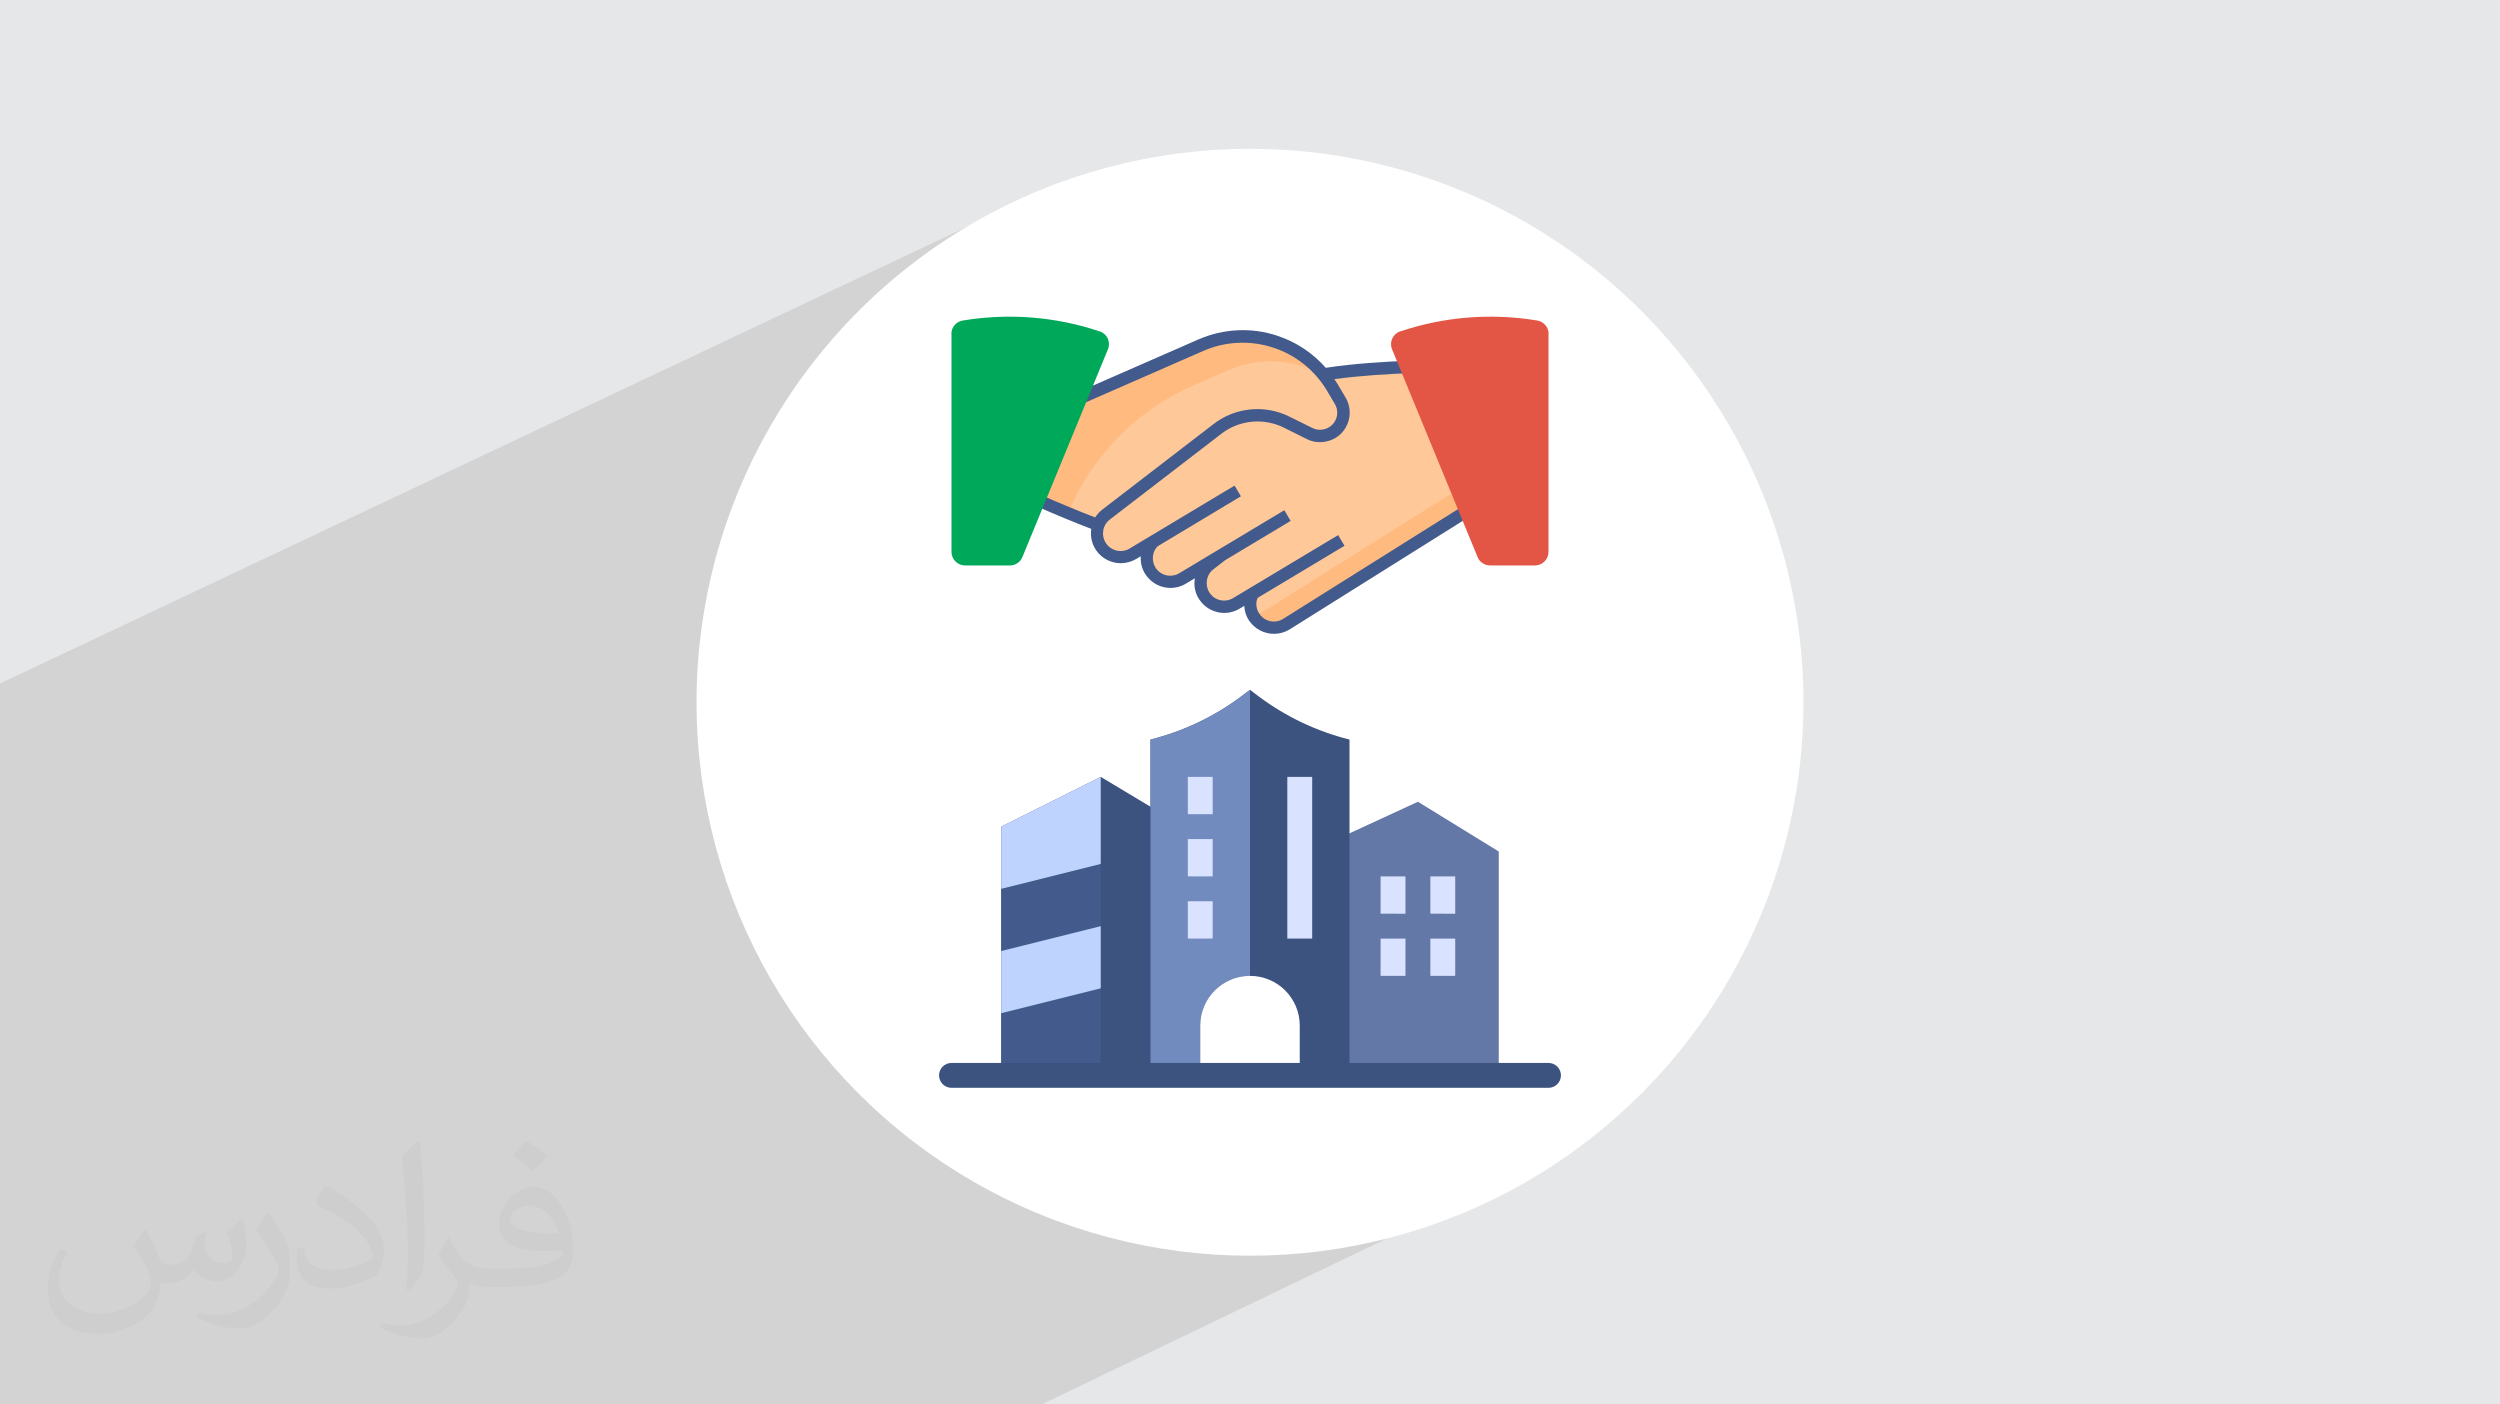
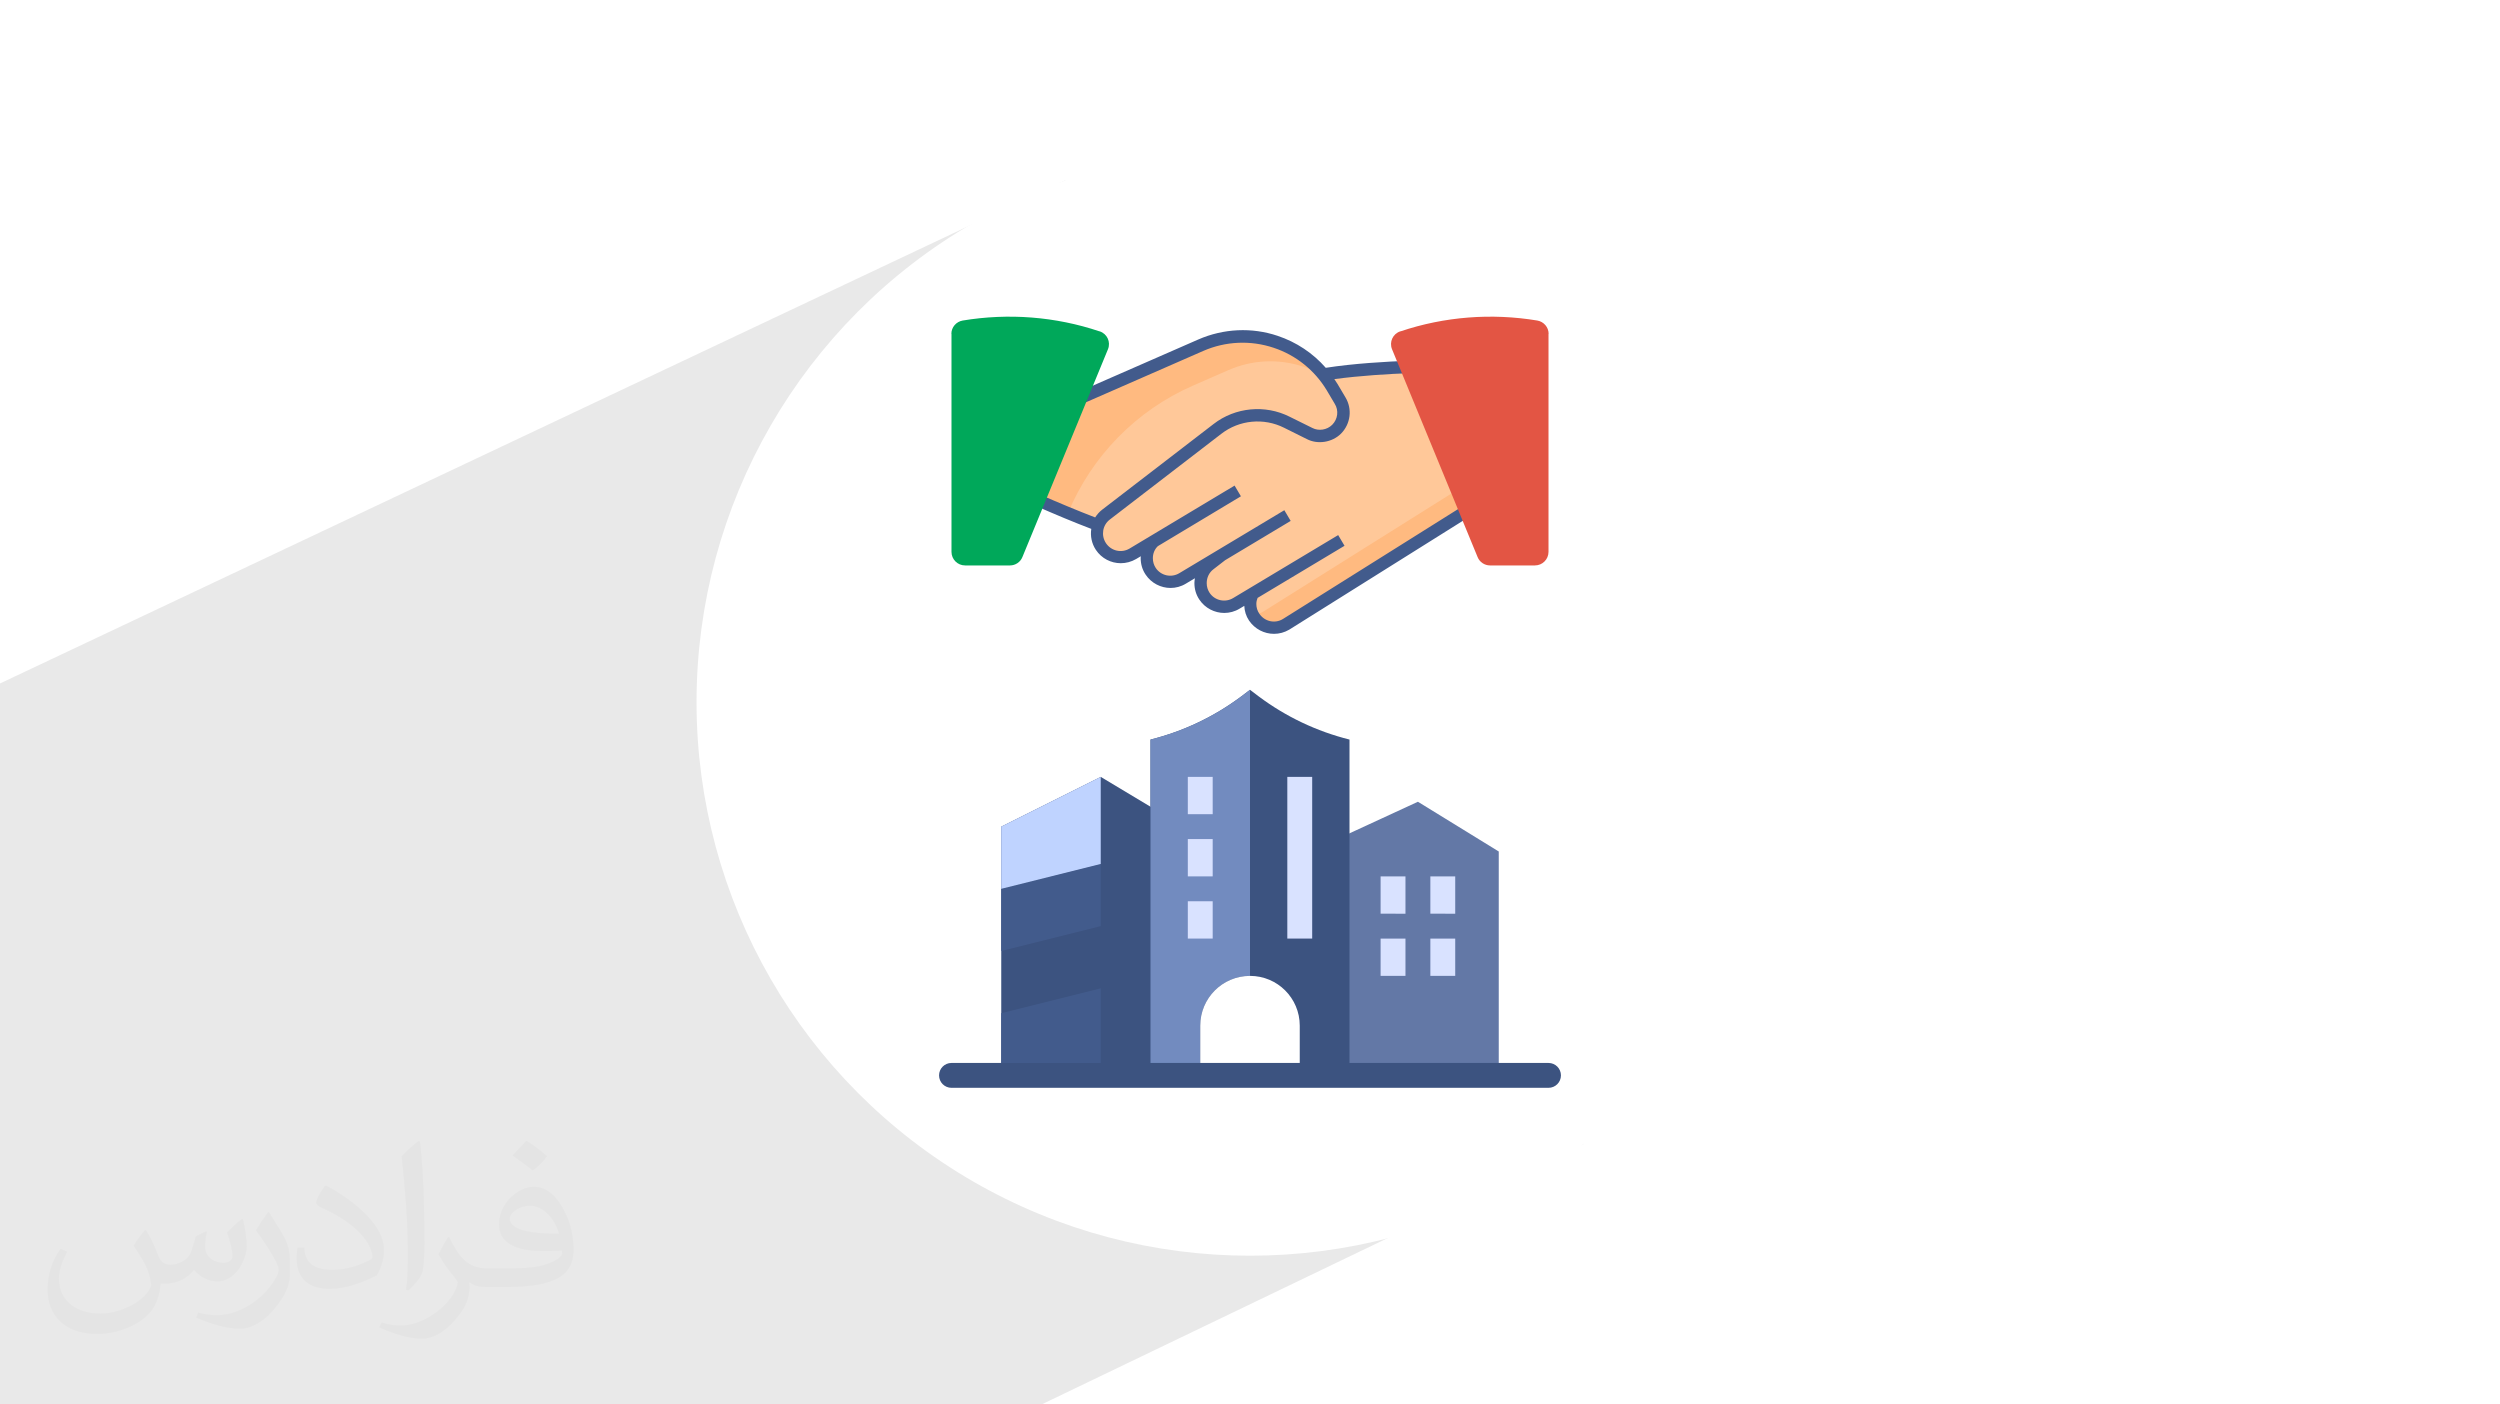
<svg xmlns="http://www.w3.org/2000/svg" xml:space="preserve" width="94.192mm" height="52.917mm" version="1.0" style="shape-rendering:geometricPrecision; text-rendering:geometricPrecision; image-rendering:optimizeQuality; fill-rule:evenodd; clip-rule:evenodd" viewBox="0 0 9404.92 5283.66" data-name="Layer 1">
  <defs>
    <style type="text/css">
   
    .fil3 {fill:white}
    .fil12 {fill:#00A85A;fill-rule:nonzero}
    .fil6 {fill:#3C5380;fill-rule:nonzero}
    .fil8 {fill:#425B8C;fill-rule:nonzero}
    .fil7 {fill:#6378A6;fill-rule:nonzero}
    .fil13 {fill:#728BBF;fill-rule:nonzero}
    .fil9 {fill:#BFD3FF;fill-rule:nonzero}
    .fil10 {fill:#D9E2FF;fill-rule:nonzero}
    .fil11 {fill:#E35544;fill-rule:nonzero}
    .fil5 {fill:#FFBA80;fill-rule:nonzero}
    .fil4 {fill:#FFC899;fill-rule:nonzero}
    .fil14 {fill:white;fill-rule:nonzero}
    .fil2 {fill:#373435;fill-opacity:0.031}
    .fil1 {fill:#2B2A29;fill-opacity:0.102}
    .fil0 {fill:#E6E7E8}
   
  </style>
  </defs>
  <g id="Layer_x0020_1">
-     <polygon class="fil0" points="-0,0 9404.92,0 9404.92,5283.66 -0,5283.66 " />
    <polygon class="fil1" points="5558.94,3570.18 5957.14,4303.57 3917.97,5283.66 -0,5283.66 -0,2571.17 4007.12,678.67 " />
    <path class="fil2" d="M548.54 4627.69c17.95,27.21 29.6,53.36 40.96,82.43 8.45,16.91 12.93,48.09 52.57,48.09 11.61,0 28.28,-3.42 43.06,-11.61 16.63,-8.73 29.32,-21.94 35.94,-42l15.85 -53.36 38.57 -19.02 2.64 2.64c-5.27,20.09 -6.59,39.36 -6.59,54.43 0,44.63 38.57,61.56 69.22,61.56 17.95,0 34.09,-8.73 34.09,-25.11 0,-21.13 -8.98,-57.06 -20.62,-89.29 17.95,-17.95 35.94,-35.94 56.53,-50.47l3.17 1.6c8.98,38.04 14,75.56 14,100.66 0,24.57 -10.83,51.79 -19.81,69.49 -18.49,34.87 -51.25,62.62 -90.87,62.62 -30.1,0 -63.65,-15.07 -86.66,-43.06l-1.32 0c-21.66,26.96 -55.22,51.25 -108.86,51.25l-16.63 0c-2.64,35.41 -10.29,60.49 -21.94,82.95 -31.95,62.34 -126.81,106.47 -216.1,106.47 -124.17,0 -186.51,-71.59 -186.51,-166.96 0,-58.91 19.27,-113.6 48.88,-152.42l24.29 10.04c-18.49,35.41 -30.91,68.68 -30.91,101.45 0,89.29 72.66,131.83 156.4,131.83 77.68,0 173.83,-49.41 191.28,-106.72 -6.59,-62.62 -30.1,-91.93 -66.04,-148.99 10.83,-19.02 24.83,-38.04 42.28,-58.38l3.17 0 0 0 0 0 -0.02 -0.09zm1432.13 -336.04c26.15,16.39 51.79,35.66 76.87,57.85 -14,19.81 -31.45,37.79 -53.11,53.64 -25.11,-20.34 -50.19,-37.79 -75.84,-56.27 17.42,-19.55 34.62,-38.29 52.04,-55.22l0 0 0 0 0 0 0 0 0 0 0.03 0zm13.47 244.11c-42.28,0 -76.87,27.75 -76.87,48.34 0,44.13 84.53,57.85 185.72,57.31 -12.68,-51.79 -57.06,-105.68 -108.86,-105.68l0.01 0.03zm-94.86 236.19c54.96,0 103.04,-1.6 139.74,-10.83 40.96,-10.29 75.56,-30.91 75.56,-45.17 0,-3.7 0,-8.19 -1.32,-11.89 -22.98,2.11 -49.41,2.11 -72.38,2.11 -74.49,0 -131.55,-16.91 -154.02,-58.66 -5.55,-11.61 -9.51,-24.57 -9.51,-39.36 0,-40.43 17.42,-79.79 48.09,-107 25.61,-22.45 53.89,-36.44 82.67,-36.44 52.04,0 93.51,41.75 122.57,107.54 15.85,35.94 26.68,77.4 26.68,129.72 0,34.87 -9.51,64.19 -31.17,85.85 -40.43,39.11 -114.92,53.89 -229.04,53.89l-51.79 0 0 0 -13.47 0c-28.28,0 -48.62,-5.02 -64.72,-17.42l-2.64 0c0.79,6.59 1.32,12.93 1.32,19.02 0,25.61 -8.45,58.38 -25.61,84.53 -50.72,75.3 -105.68,108.04 -153.24,108.04 -48.09,0 -107,-18.49 -160.11,-42.54l9.51 -18.49c17.17,7.13 40.96,11.89 73.7,11.89 85.85,0 198.66,-82.43 212.66,-163 -3.17,-6.59 -8.98,-15.32 -17.17,-24.57 -25.11,-29.85 -40.96,-54.68 -55.75,-80.83 12.68,-25.11 24.29,-45.17 35.13,-63.4l4.49 -0.53c36.72,74.77 69.99,117.55 144.23,117.55l11.61 0 0 0 53.89 0 0 0 0 0 0 0 0 0 0 0 0.09 0.01zm-371.98 79c6.34,-34.34 6.87,-72.91 6.87,-108.86l0 -53.36c0,-99.6 -12.68,-244.36 -22.98,-338.68 17.95,-19.27 43.06,-42 62.87,-57.31l5.81 1.6c13.47,118.62 16.63,256 16.63,383.06 0,33.3 -1.32,65.79 -4.49,89.55 -1.85,30.1 -19.27,52.83 -56.53,87.7l-8.19 -3.7zm-382.8 -157.19c1.85,46.77 24.83,83.49 105.15,83.49 49.93,0 92.19,-12.93 138.96,-35.13 8.45,-3.7 12.93,-8.73 12.93,-12.93 0,-29.32 -22.45,-68.15 -60.23,-103.55 -36.72,-33.3 -85.34,-62.62 -130.76,-82.18 -15.6,-6.59 -20.62,-13.47 -20.62,-20.09 0,-13.47 17.95,-41.75 32.77,-62.09l5.02 -0.53c52.04,27.21 110.17,67.64 153.24,112.53 39.11,41.47 63.4,83.49 63.4,129.19 0,33.81 -10.29,65.51 -26.96,95.11 -57.06,28.79 -117.83,50.72 -178.06,50.72 -73.17,0 -123.1,-34.34 -123.1,-114.92 0,-8.73 0,-22.19 3.17,-39.64l25.11 0 0 0 0 0 0 0 0 0 0 0 -0.02 0zm-132.37 -132.9l45.45 73.45c16.63,27.21 32.23,56.81 32.23,103.55l0 59.7c0,48.34 -30.91,100.13 -80.83,151.38 -39.11,34.62 -73.7,49.41 -105.68,49.41 -47.55,0 -101.98,-14.79 -164.85,-41.75l7.13 -18.49c19.81,5.27 42.79,9.77 71.06,9.77 90.36,-0.53 182.8,-66.57 225.08,-147.15 5.02,-9.26 6.87,-17.95 6.87,-24.04 0,-9.26 -5.02,-19.55 -8.98,-28.79 -22.98,-43.31 -48.62,-82.95 -76.87,-119.68 14.79,-23.25 29.6,-45.7 45.7,-67.9l3.7 0.53 0 0 0 0 0 0 0 0 0 0 -0.02 0.01z" />
    <circle class="fil3" cx="4702.46" cy="2641.83" r="2082.1" />
    <g id="_2477586439184">
      <path class="fil4" d="M4711.36 2232.88c-6.08,12.16 -8.9,25.27 -8.9,38.83 0,17.31 4.68,34.15 14.98,49.6 26.67,39.78 79.55,51.46 120.26,27.15l686.9 -430.94c0,0 -221.32,-537.17 -221.32,-537.17 -87.51,3.28 -217.58,10.77 -325.67,28.55 -46.32,-57.08 -108.1,-99.67 -178.74,-123.06 -92.18,-30.88 -192.31,-26.21 -281.21,12.62l-466.04 204.01 -155.34 376.21c75.34,33.23 156.28,67.38 234.89,96.86 -3.75,9.84 -5.62,20.58 -5.62,31.35 0,16.85 4.68,34.15 14.98,49.13 26.67,39.78 79.54,51.94 120.26,27.15l78.6 -46.79c0,0 0,-0.94 0.46,-0.94 -0.46,0 -0.93,0 -0.46,0.94 -17.77,16.84 -26.67,39.77 -26.67,63.16 0,17.31 4.69,34.15 14.99,49.6 26.67,39.31 79.54,51.46 120.25,26.67l147.39 -88.44 0.45 -0.02c0,0 -0.46,0 -0.46,0l-44.92 34.63c-22.93,17.31 -35.09,43.98 -35.09,71.12 0,17.31 4.68,34.15 14.98,49.6 26.67,39.32 79.55,51.46 120.26,26.67l60.82 -36.51z" />
      <path class="fil5" d="M5524.58 1917.51l-686.9 430.94c-40.71,24.33 -93.59,12.63 -120.26,-27.14 -1.87,-2.82 -3.27,-5.15 -4.2,-7.96 13.56,-0.94 27.15,-5.15 39.31,-12.63l738.84 -463.7 33.21 80.49z" />
      <polygon class="fil6" points="3766.64,4045.58 3766.64,3109.74 4140.97,2922.59 4374.92,3062.96 4374.92,4045.59 " />
      <polygon class="fil7" points="5030,3156.54 5334.14,3016.15 5638.28,3203.31 5638.28,4045.56 5030,4045.58 " />
      <polygon class="fil8" points="4140.97,3250.13 4140.97,3484.08 3766.64,3577.66 3766.64,3343.72 " />
      <polygon class="fil8" points="3766.64,4045.58 3766.64,3811.62 4140.97,3718.03 4140.97,4045.58 " />
      <polygon class="fil9" points="4140.97,3250.13 3766.64,3343.72 3766.64,3109.76 4140.97,2922.61 " />
-       <polygon class="fil9" points="3766.64,3577.66 4140.97,3484.08 4140.97,3718.03 3766.64,3811.62 " />
      <g>
        <polygon class="fil10" points="5380.93,3296.92 5474.51,3296.92 5474.51,3437.31 5380.93,3437.29 " />
        <polygon class="fil10" points="5193.77,3296.92 5287.35,3296.92 5287.35,3437.31 5193.77,3437.29 " />
        <polygon class="fil10" points="5380.93,3530.87 5474.51,3530.87 5474.51,3671.25 5380.93,3671.23 " />
        <polygon class="fil10" points="5193.77,3530.87 5287.35,3530.87 5287.35,3671.25 5193.77,3671.23 " />
      </g>
      <path class="fil5" d="M4983.21 1416.39c-24.79,-14.98 -51.94,-27.6 -80.01,-36.95 -92.17,-30.88 -192.3,-26.21 -281.2,12.62l-133.82 58.48c-212.91,93.12 -381.81,265.31 -470.72,480.55 -41.17,-17.31 -81.88,-35.09 -121.2,-52.4l155.34 -376.21 466.04 -204.01c88.91,-38.83 189.03,-43.52 281.21,-12.62 70.64,23.39 132.42,65.98 178.74,123.06 54.27,-8.9 43.04,30.41 5.62,7.48l-0.02 0z" />
      <path class="fil8" d="M3886.9 1900.21l18.7 -42.59c80.95,35.56 151.14,64.56 214.31,88.9 7.02,-10.76 15.45,-20.58 26.21,-29l419.26 -322.4c81.42,-63.16 193.72,-73.92 285.9,-27.6l86.09 42.59c23.39,12.16 54.75,7.48 74.4,-12.17 21.06,-21.06 25.27,-53.82 9.36,-79.07l-29.94 -50.54c-45.38,-75.34 -116.04,-132.42 -199.8,-160.03 -86.57,-29.01 -180.62,-24.79 -264.37,11.69l-466.05 204.01 -18.71 -43.04 466.05 -204.01c94.53,-41.18 200.74,-46.32 298.06,-13.57 70.18,23.39 132.88,65.05 181.08,120.26 105.27,-16.38 228.34,-23.39 314.89,-26.67l1.88 46.8c-78.61,2.81 -187.64,9.36 -284.5,22.46 4.21,6.08 7.96,11.69 11.69,17.77l29.93 50.54c26.67,43.98 19.65,100.13 -16.38,136.63 -33.69,33.69 -88.44,41.65 -128.68,20.59l-85.63 -42.59c-76.27,-38.38 -168.9,-29.49 -236.28,22.92l-419.26 322.39c-27.61,21.07 -33.69,59.9 -14.5,88.91 19.64,29.48 58.48,38.37 88.9,20.12l394.92 -236.76 23.85 40.24 -312.56 187.64c-12.17,11.68 -18.71,27.6 -18.71,45.37 0,13.57 3.75,25.73 10.77,36.5 19.64,29.49 58.96,37.9 88.9,19.65l394.92 -236.76 23.85 40.23 -246.6 147.87 -43.52 33.69c-16.38,12.16 -25.73,31.35 -25.73,52.4 0,13.56 3.75,25.73 10.77,36.49 19.65,29.49 58.96,37.9 88.91,19.65l394.91 -236.76 23.86 40.23 -327.06 196.05c-2.82,7.02 -4.68,14.51 -4.68,22.93 0,13.1 3.74,25.73 11.22,36.49 19.65,29.49 58.48,38.38 88.45,20.13l686.89 -430.95 24.79 39.78 -687.35 430.94c-18.25,10.77 -37.9,15.92 -57.54,15.92 -36.5,0 -72.07,-17.77 -94.05,-50.06 -11.23,-16.85 -16.85,-35.57 -17.78,-55.21l-17.3 10.28c-18.25,11.23 -38.38,16.38 -58.03,16.38 -36.02,0 -72.06,-17.77 -93.59,-50.06 -12.62,-18.71 -18.7,-39.77 -18.7,-62.69 0,-6.09 0.93,-11.69 1.87,-17.77l-33.69 20.12c-18.25,11.23 -38.37,16.38 -58.02,16.38 -36.03,0 -72.06,-17.77 -93.59,-50.06 -12.63,-18.71 -18.71,-39.77 -18.71,-62.7 0,-2.34 0.46,-4.2 0.46,-6.54l-17.31 10.29c-18.25,10.76 -38.37,15.92 -58.02,15.92 -36.5,0 -72.06,-17.77 -93.59,-50.06 -15.92,-23.86 -21.52,-52.4 -17.31,-79.07 -64.1,-24.33 -134.76,-53.82 -216.64,-89.84l-1.85 0.45z" />
      <path class="fil11" d="M5825.44 1255.88l0 820.24c0,28.09 -22.92,51 -51,51l-168.9 0.02c-20.58,0 -39.31,-12.62 -46.79,-31.35l-321.92 -781.89c-11.22,-27.14 2.82,-58.02 30.88,-67.38l0.94 0c165.63,-55.69 342.51,-69.26 514.69,-40.71 24.33,4.21 42.59,25.27 42.59,50.06l-0.48 0z" />
      <path class="fil12" d="M3579.47 1255.88l0 820.24c0,28.09 22.93,51 51.01,51l168.9 0.02c20.58,0 39.31,-12.62 46.79,-31.35l321.92 -781.89c11.22,-27.14 -2.82,-58.02 -30.88,-67.38l-0.94 0c-165.63,-55.69 -342.51,-69.26 -514.69,-40.71 -24.34,4.21 -42.59,25.27 -42.59,50.06l0.47 0z" />
      <path class="fil6" d="M4328.13 4045.58l0 -1263.37c123.52,-30.88 239.58,-86.09 341.58,-162.36l32.75 -24.8 32.75 24.8c102.01,76.27 218.06,131.48 341.58,162.36l0 1263.37 -748.67 0z" />
      <path class="fil13" d="M4702.46 3671.23l0 -1076.19 -32.75 24.8c-102.01,76.27 -218.06,131.48 -341.58,162.36l0 1263.37 187.18 0 0 -187.17c0,-103.4 83.75,-187.16 187.16,-187.16l0 -0.02z" />
-       <path class="fil14" d="M4515.3 4045.58l0 -187.17c0,-103.4 83.75,-187.16 187.16,-187.16 103.4,0 187.16,83.75 187.16,187.16l0 187.17c0,0 -374.33,0 -374.33,0l0.02 0z" />
+       <path class="fil14" d="M4515.3 4045.58l0 -187.17c0,-103.4 83.75,-187.16 187.16,-187.16 103.4,0 187.16,83.75 187.16,187.16l0 187.17c0,0 -374.33,0 -374.33,0z" />
      <polygon class="fil10" points="4468.5,2922.59 4562.08,2922.59 4562.08,3062.96 4468.5,3062.96 " />
      <polygon class="fil10" points="4468.5,3156.54 4562.08,3156.54 4562.08,3296.92 4468.5,3296.92 " />
      <polygon class="fil10" points="4468.5,3390.49 4562.08,3390.49 4562.08,3530.87 4468.5,3530.87 " />
      <polygon class="fil10" points="4842.84,2922.59 4936.42,2922.59 4936.42,3530.87 4842.84,3530.87 " />
      <path class="fil6" d="M3579.47 3998.78l2245.97 0c25.84,-0.02 46.8,20.94 46.8,46.78l0 0.02c0,25.81 -20.96,46.77 -46.8,46.77l-2245.97 0.02c-25.81,-0.02 -46.77,-20.98 -46.77,-46.81l-0.02 0.02c0.02,-25.86 20.98,-46.82 46.81,-46.82z" />
    </g>
  </g>
</svg>